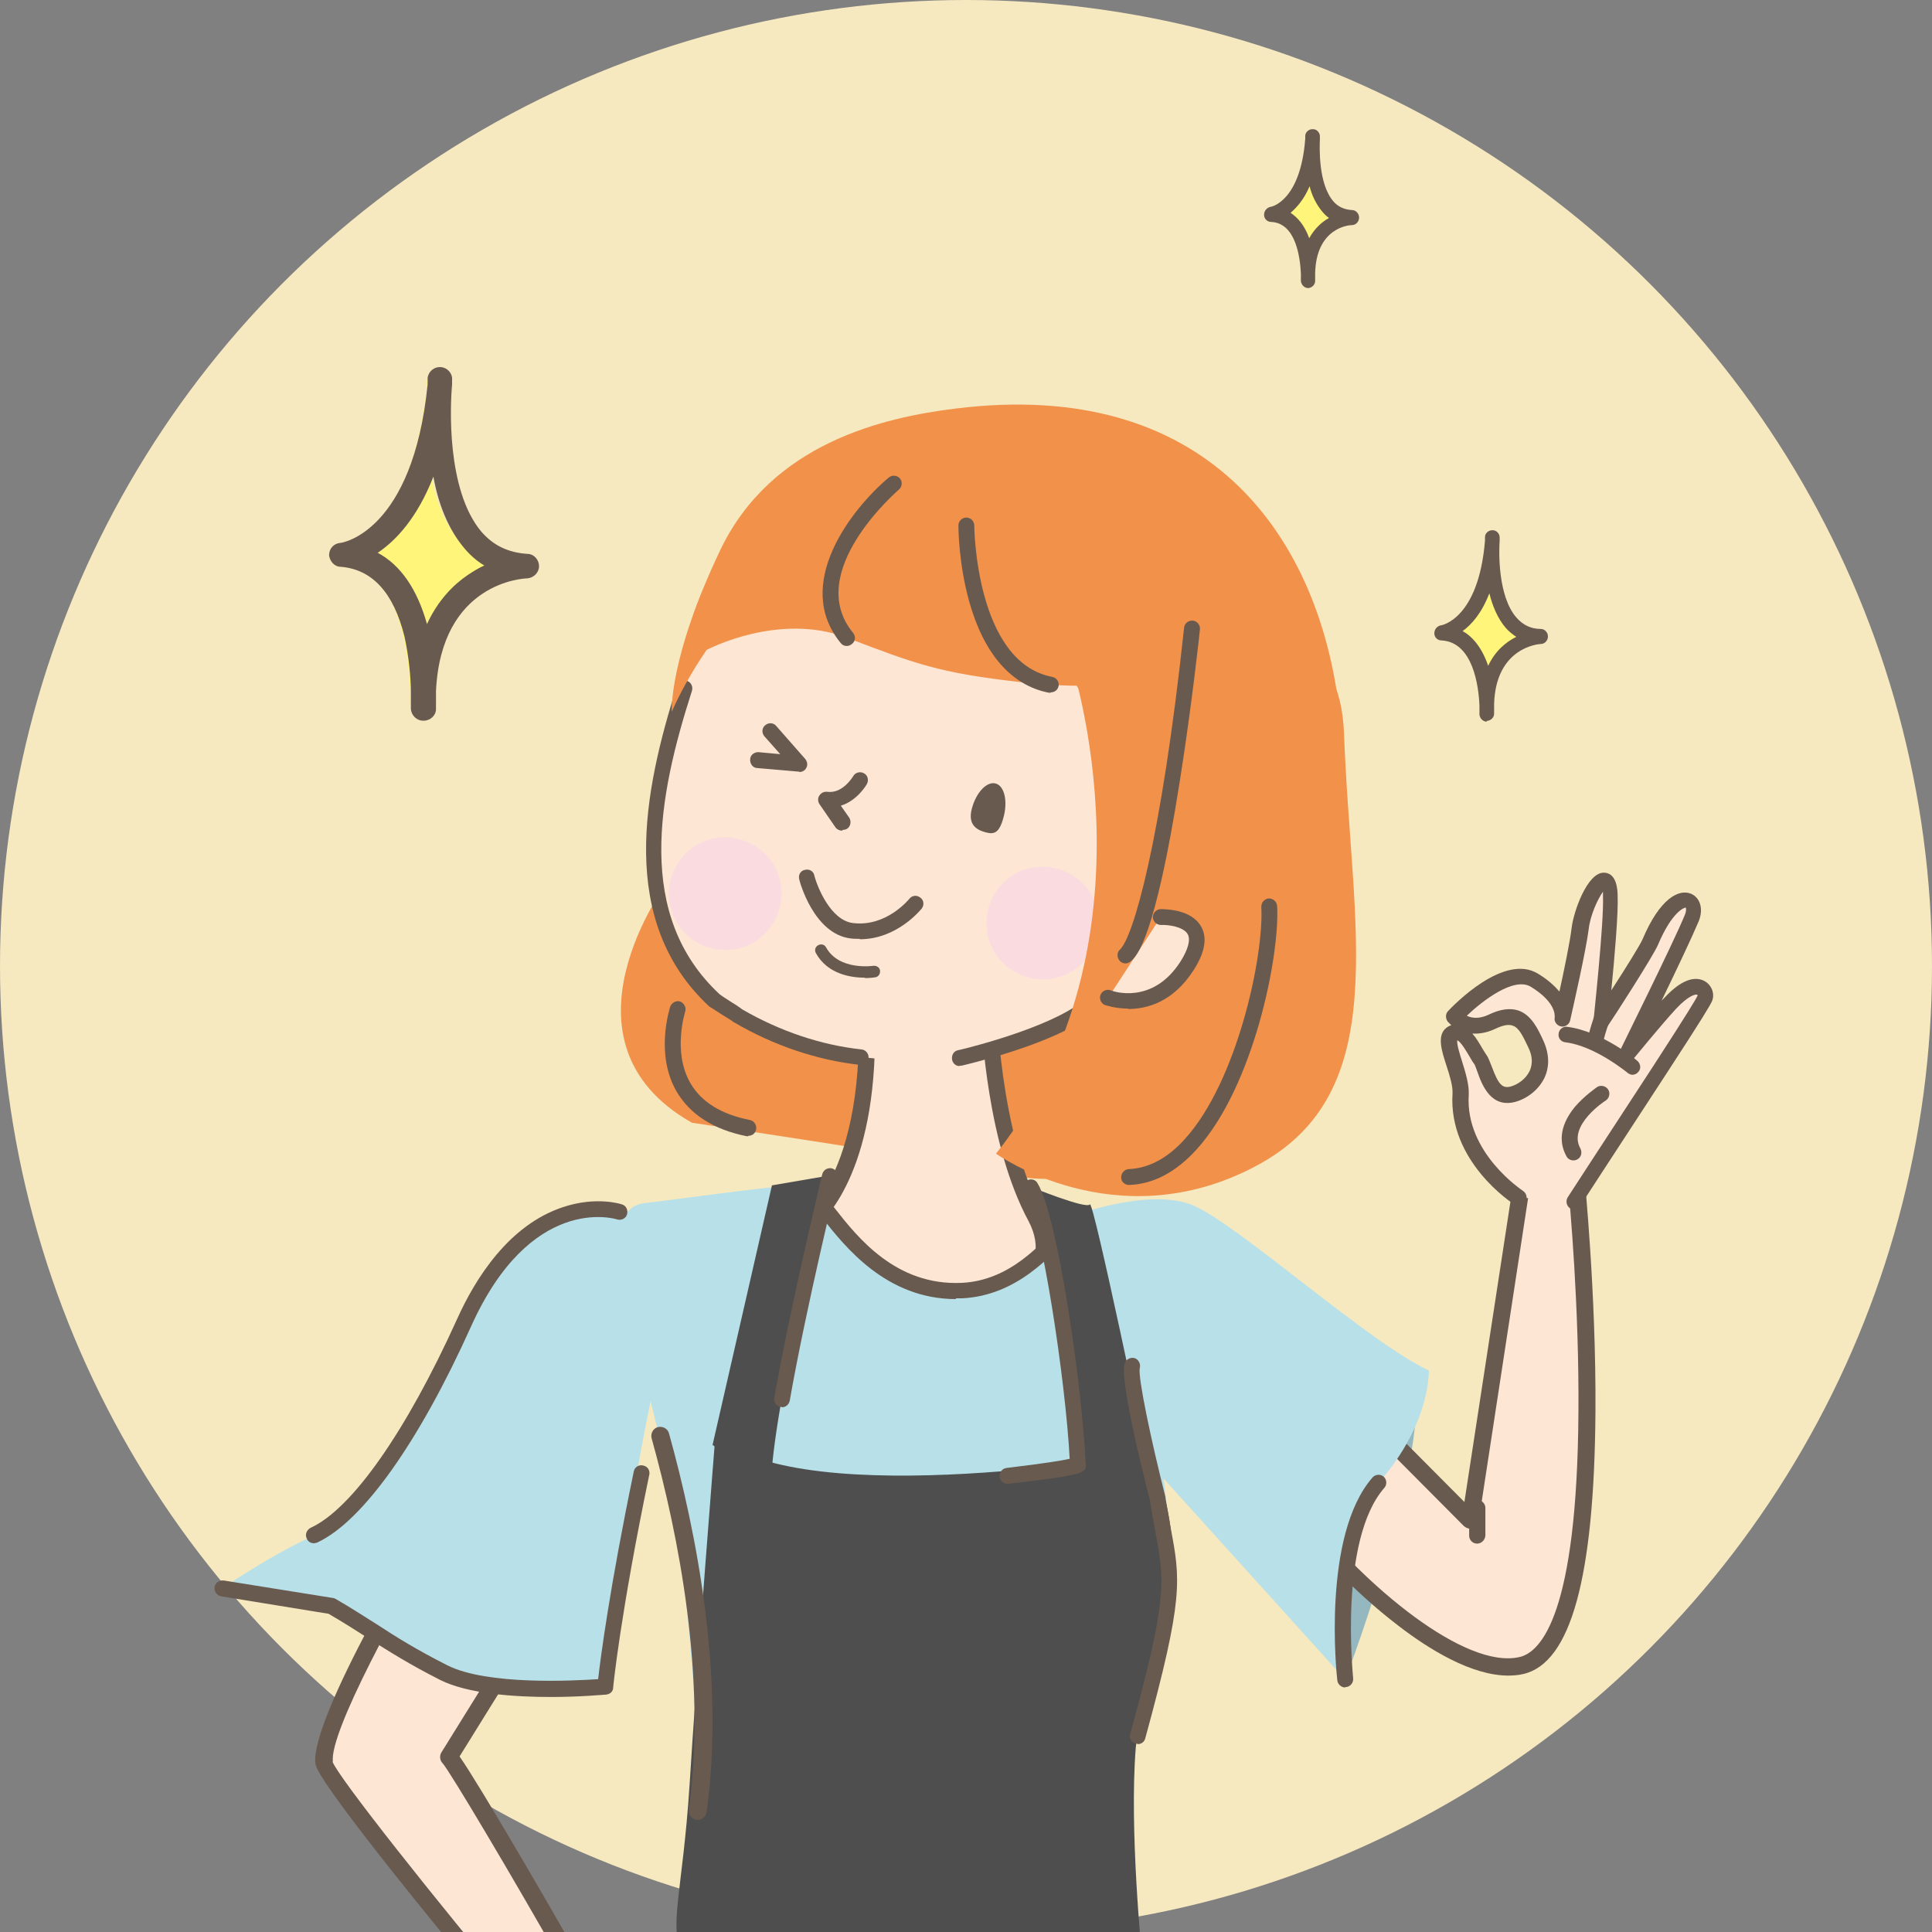
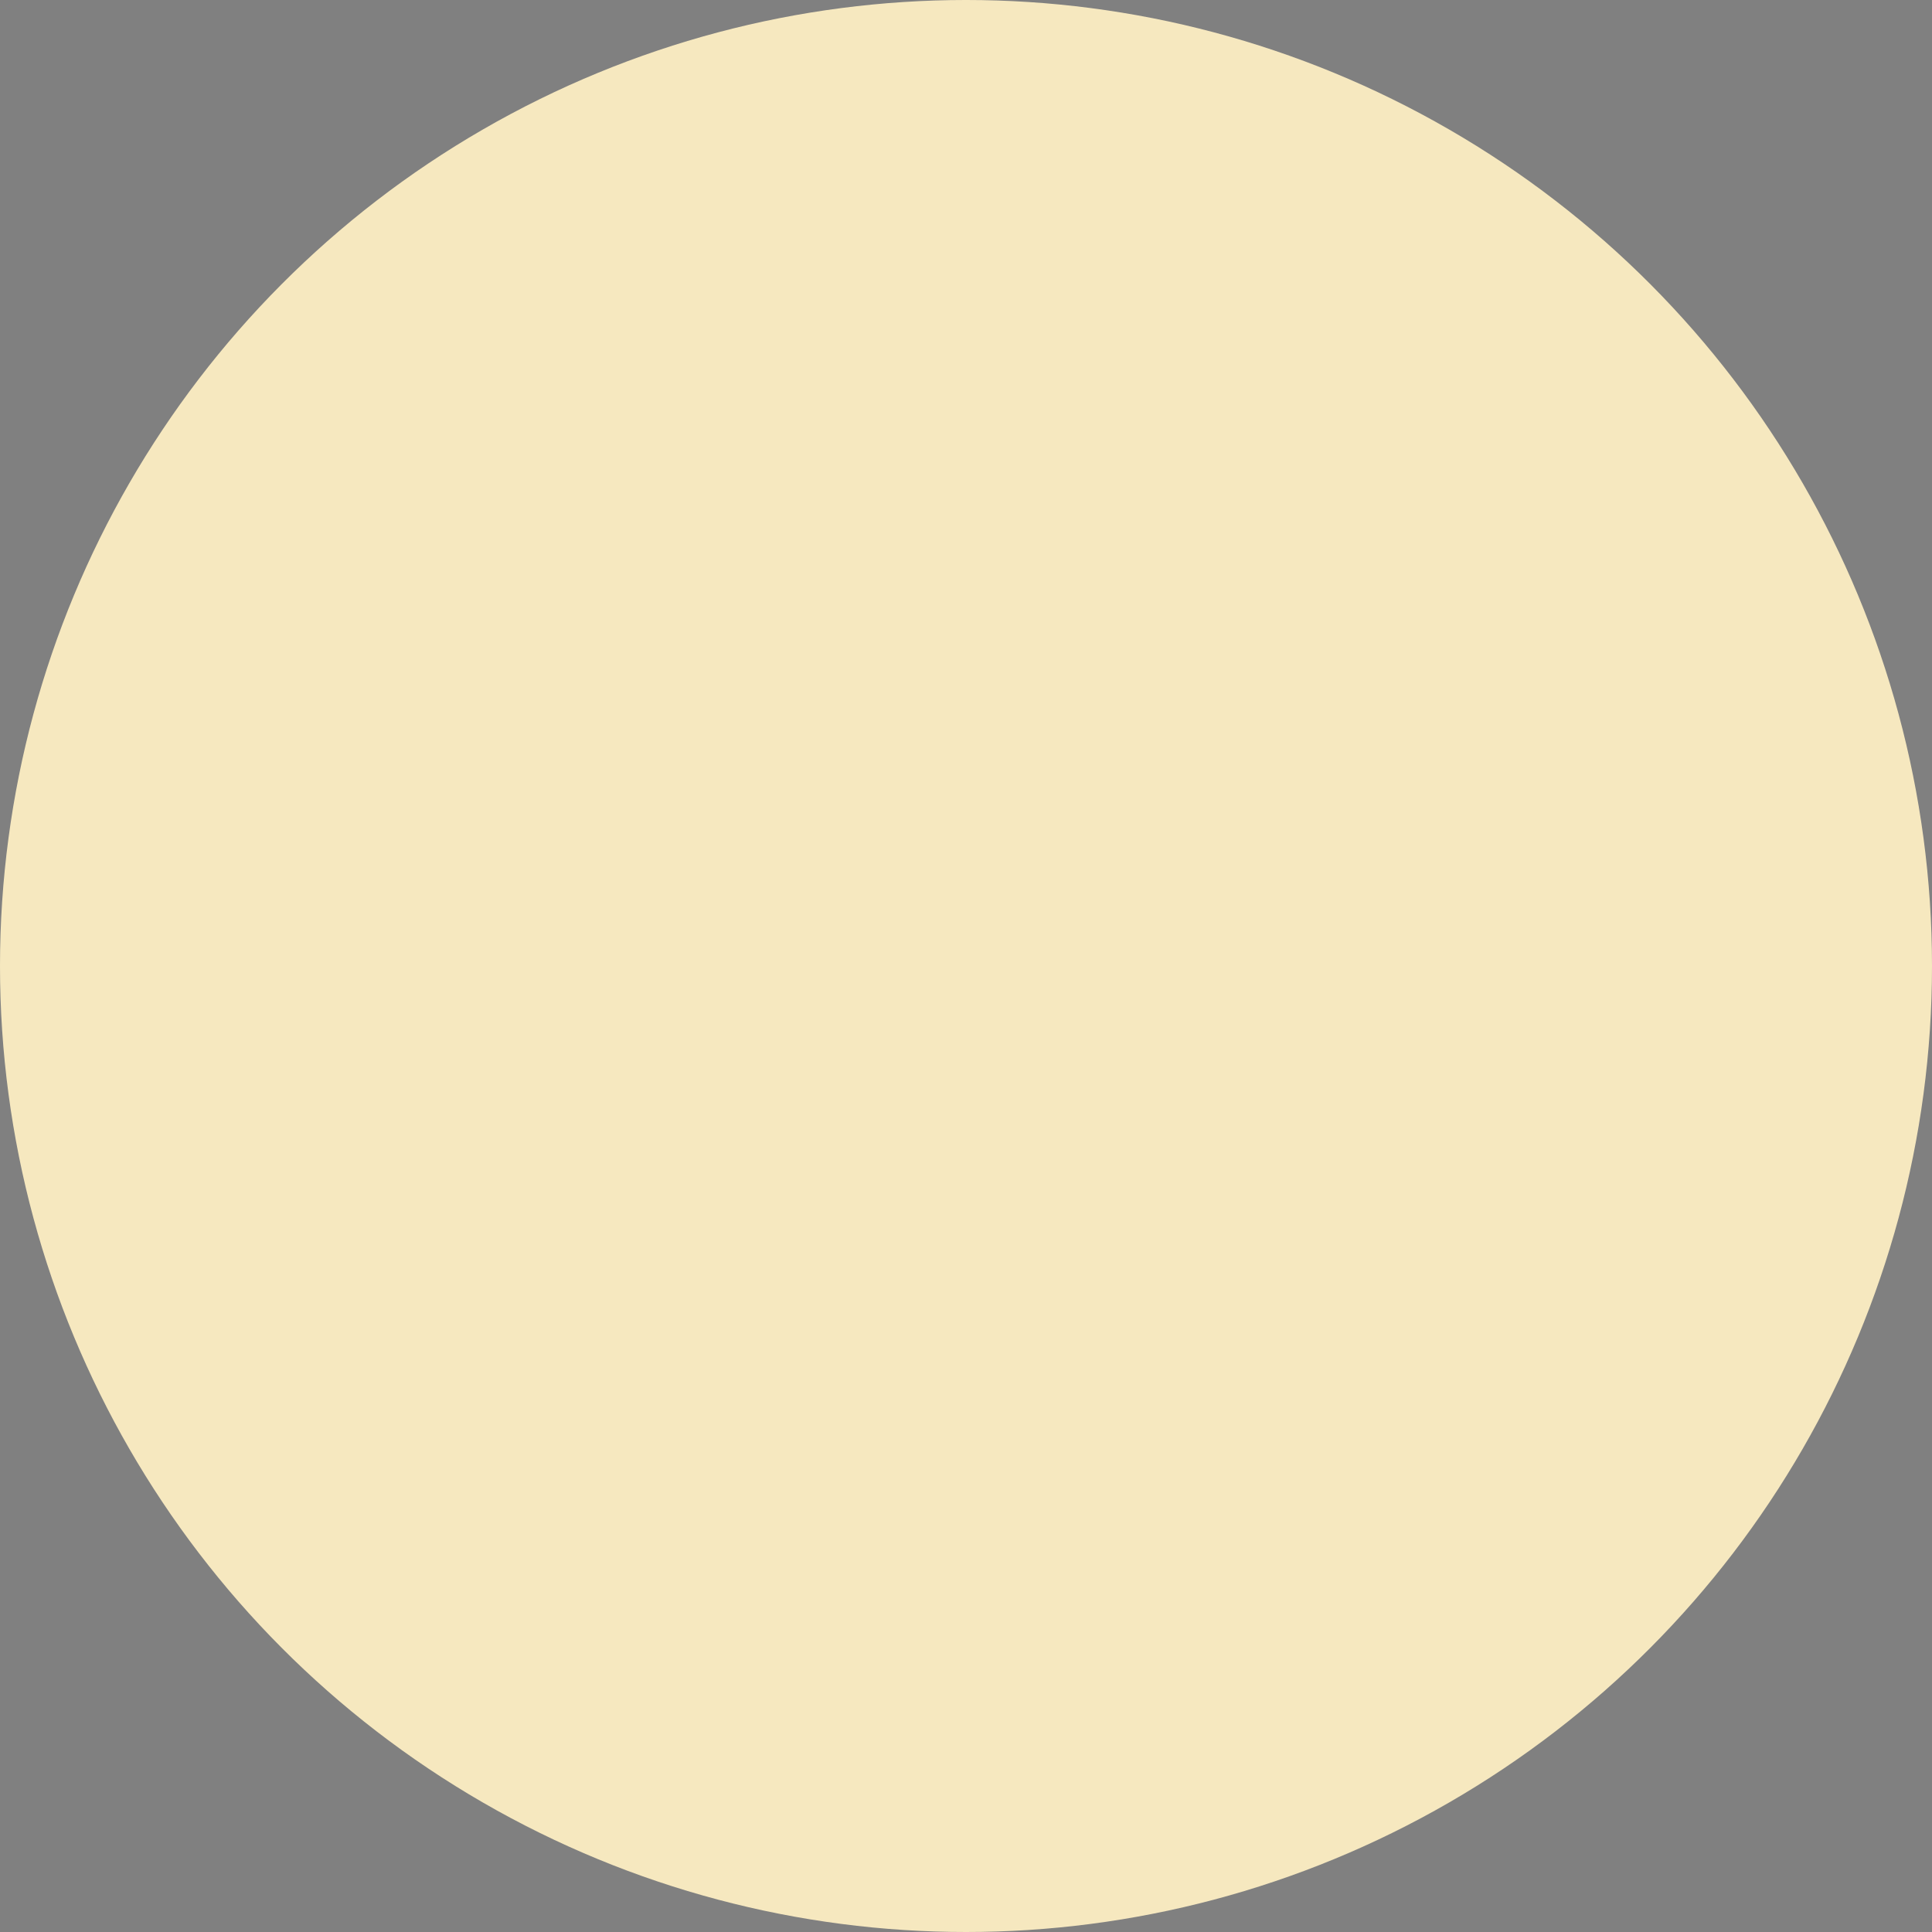
<svg xmlns="http://www.w3.org/2000/svg" width="300" height="300" viewBox="0 0 300 300" fill="none">
  <rect x="0" y="0" width="300" height="300" fill="#808080" stroke="none" />
  <circle cx="150" cy="150" r="150" fill="#F6E8BF" />
  <g clip-path="url(#clip0_68_414)">
    <path d="M208.887 260.8C208.887 260.8 224.995 218.523 218.294 211.2C218.294 211.2 201.264 234.585 208.887 260.8Z" fill="#95B8C0" />
    <path d="M213.498 221.169L228.314 236.062L236.983 179.262L244.667 182.585C244.667 182.585 252.106 254.831 236.245 258.585C226.101 260.985 208.887 244.8 201.572 235.139L213.437 221.169H213.498Z" fill="#FDE6D3" />
    <path d="M234.216 260.185C228.499 260.185 221.921 256.123 217.125 252.431C210.117 247.077 203.969 240.369 200.588 235.939C200.219 235.446 200.219 234.708 200.588 234.277L212.453 220.308C212.699 220 213.068 219.877 213.437 219.816C213.806 219.816 214.174 219.939 214.42 220.185L227.392 233.231L235.692 179.077C235.753 178.646 235.999 178.339 236.368 178.093C236.737 177.908 237.167 177.846 237.536 178.093L245.221 181.416C245.651 181.6 245.958 182.031 246.02 182.523C246.02 182.708 247.864 200.862 247.741 219.262C247.557 244.923 243.93 258.216 236.552 259.939C235.753 260.123 234.954 260.185 234.155 260.185H234.216ZM203.354 235.2C211.838 246.031 227.454 259.323 235.999 257.293C239.319 256.493 244.913 250.523 245.098 219.2C245.221 203.077 243.807 187.139 243.438 183.508L238.028 181.169L229.605 236.246C229.544 236.739 229.175 237.169 228.683 237.293C228.191 237.477 227.7 237.293 227.331 236.985L213.498 223.077L203.231 235.139L203.354 235.2Z" fill="#695A4F" />
    <path d="M229.359 239.693C228.683 239.693 228.13 239.139 228.13 238.462V234.154C228.191 233.477 228.745 232.923 229.421 232.923C230.097 232.923 230.65 233.477 230.65 234.154V238.462C230.589 239.139 230.036 239.693 229.359 239.693Z" fill="#695A4F" />
    <path d="M103.576 137.046C103.576 137.046 85.133 161.723 107.449 174.339C107.449 174.339 147.287 180.246 153.127 181.723C184.911 190.031 180.792 156.8 175.997 154.4L136.651 153.908L103.576 136.985V137.046Z" fill="#F1914A" />
    <path d="M133.393 145.354L153.435 155.385C153.435 155.385 153.804 176.062 160.751 188.985C167.697 201.846 144.705 212.246 125.954 189.354C125.954 189.354 138.311 180.185 133.393 145.416V145.354Z" fill="#FDE6D3" />
    <path d="M149.746 204.123C147.779 204.123 145.75 203.816 143.66 203.262C139.049 202.031 132.041 198.708 125.032 190.093C124.848 189.847 124.725 189.477 124.786 189.17C124.786 188.862 125.032 188.554 125.278 188.308C125.401 188.247 136.959 178.954 132.225 145.477C132.163 145.047 132.348 144.554 132.717 144.308C133.086 144.062 133.577 144 134.008 144.185L154.049 154.216C154.48 154.4 154.726 154.831 154.726 155.323C154.726 155.508 155.156 175.877 161.857 188.37C164.562 193.354 163.333 198.523 158.722 201.6C156.263 203.262 153.189 204.062 149.746 204.062V204.123ZM127.676 189.477C138.311 201.847 150.791 204 157.369 199.631C160.935 197.231 161.796 193.539 159.705 189.6C153.373 177.847 152.39 160.123 152.267 156.185L134.991 147.57C138.496 175.631 130.565 186.585 127.737 189.539L127.676 189.477Z" fill="#695A4F" />
    <path d="M116.179 176.431C116.118 176.431 115.995 176.431 115.933 176.431C110.769 175.385 107.142 173.047 105.052 169.477C101.671 163.631 104.007 156.616 104.068 156.308C104.314 155.693 104.99 155.324 105.605 155.508C106.22 155.754 106.589 156.431 106.404 157.047C106.404 157.108 104.376 163.324 107.204 168.185C108.863 171.077 111.999 173.047 116.425 173.908C117.101 174.031 117.532 174.708 117.409 175.385C117.286 176 116.794 176.37 116.179 176.37V176.431Z" fill="#695A4F" />
-     <path d="M158.845 161.908C158.845 161.908 136.836 170.339 114.581 157.6C92.326 144.862 106.22 106.831 106.22 106.831C106.22 106.831 114.458 75.139 146.979 76.185C179.501 77.17 212.822 147.57 158.845 161.908Z" fill="#FDE6D3" />
    <g style="mix-blend-mode:multiply">
      <path d="M170.648 143.816C170.341 148.677 166.222 152.369 161.427 152.062C156.57 151.754 152.881 147.631 153.189 142.831C153.496 137.969 157.615 134.277 162.41 134.585C167.267 134.893 170.956 139.016 170.648 143.816Z" fill="#FADCE0" />
    </g>
    <g style="mix-blend-mode:multiply">
      <path d="M121.343 139.262C121.036 144.123 116.917 147.816 112.122 147.508C107.265 147.2 103.576 143.077 103.884 138.277C104.191 133.416 108.31 129.723 113.105 130.031C117.962 130.339 121.651 134.462 121.343 139.262Z" fill="#FADCE0" />
    </g>
    <path d="M133.639 165.354C133.639 165.354 133.577 165.354 133.516 165.354C126.876 164.615 120.114 162.339 114.027 158.769C114.027 158.769 113.966 158.769 113.905 158.708C113.413 158.339 112.798 157.969 112.183 157.6C111.507 157.169 110.831 156.739 110.277 156.369C110.277 156.369 110.216 156.369 110.154 156.308C95.83 143.015 99.949 122.769 105.113 106.523C105.298 105.846 106.035 105.539 106.65 105.723C107.326 105.908 107.634 106.646 107.449 107.262C102.162 123.692 98.597 142.154 111.753 154.4C112.245 154.769 112.859 155.139 113.413 155.508C114.027 155.877 114.704 156.308 115.257 156.739C121.097 160.123 127.491 162.277 133.762 162.954C134.438 163.015 134.93 163.631 134.868 164.308C134.807 164.923 134.254 165.415 133.639 165.415V165.354Z" fill="#695A4F" />
    <path d="M149.008 165.539C148.455 165.539 147.963 165.169 147.84 164.554C147.717 163.877 148.086 163.2 148.762 163.077C148.885 163.077 160.873 160.246 166.837 156.369C167.39 156 168.189 156.185 168.558 156.739C168.927 157.292 168.743 158.092 168.189 158.462C161.857 162.585 149.807 165.354 149.316 165.477C149.193 165.477 149.131 165.477 149.008 165.477V165.539Z" fill="#695A4F" />
    <path d="M164.992 164.37C164.992 164.37 214.543 160.8 207.842 109.293C204.4 82.893 187.309 58.585 148.332 63.447C137.45 64.8 119.806 68.677 111.814 85.477C103.822 102.277 104.314 110.524 104.314 110.524C104.314 110.524 108.31 100.985 115.441 94.093C121.651 88.124 137.205 83.754 137.205 83.754C137.205 83.754 144.951 82.154 150.607 85.354C161.734 91.631 162.472 99.57 167.943 107.631C177.718 122.093 178.149 143.631 177.226 149.539C176.304 155.508 164.931 164.308 164.931 164.308L164.992 164.37Z" fill="#F1914A" />
    <path d="M166.283 102.708C166.283 102.708 180.792 146.216 154.664 179.139C154.664 179.139 173.292 192.554 194.932 181.108C216.572 169.723 209.81 144.308 208.703 113.97C207.596 83.631 166.283 102.646 166.283 102.646V102.708Z" fill="#F1914A" />
    <path d="M130.749 128.985C130.38 128.985 129.95 128.8 129.704 128.431L127.245 124.862C126.999 124.492 126.938 123.939 127.245 123.508C127.552 123.077 127.983 122.892 128.475 122.954C130.872 123.262 132.409 120.616 132.471 120.554C132.778 119.939 133.577 119.754 134.131 120.062C134.745 120.369 134.93 121.108 134.622 121.723C134.561 121.846 133.147 124.308 130.565 125.108L131.856 126.954C132.225 127.508 132.102 128.308 131.549 128.677C131.364 128.8 131.118 128.862 130.872 128.862L130.749 128.985Z" fill="#695A4F" />
    <path d="M124.11 119.816C124.11 119.816 124.048 119.816 123.987 119.816L117.593 119.262C116.917 119.262 116.425 118.585 116.487 117.908C116.487 117.231 117.163 116.739 117.839 116.8L121.159 117.108L118.7 114.339C118.269 113.847 118.269 113.047 118.823 112.616C119.314 112.185 120.114 112.185 120.544 112.739L125.032 117.847C125.339 118.216 125.462 118.77 125.216 119.2C125.032 119.631 124.602 119.877 124.11 119.877V119.816Z" fill="#695A4F" />
    <path d="M155.832 126.892C155.156 129.415 154.357 129.6 153.004 129.231C151.652 128.862 150.238 128.062 150.914 125.539C151.59 123.015 153.25 121.292 154.603 121.662C155.955 122.031 156.509 124.369 155.832 126.892Z" fill="#695A4F" />
    <path d="M118.761 75.754C118.761 75.754 100.748 100.493 109.847 100.862C109.847 100.862 120.913 95.016 131.487 99.016C142 103.016 145.688 104.493 158.414 105.908C171.14 107.385 176.243 105.539 176.243 105.539C176.243 105.539 163.148 79.693 147.902 74.216C132.655 68.739 118.823 75.693 118.823 75.693L118.761 75.754Z" fill="#F1914A" />
    <path d="M131.487 100.308C131.118 100.308 130.811 100.185 130.565 99.877C123.065 90.77 132.163 79.077 138.004 74.154C138.496 73.724 139.295 73.785 139.725 74.277C140.156 74.77 140.094 75.57 139.602 76C139.479 76.124 124.663 88.8 132.471 98.277C132.901 98.831 132.84 99.57 132.286 100C132.041 100.185 131.795 100.308 131.487 100.308Z" fill="#695A4F" />
    <path d="M163.148 107.57C163.087 107.57 162.964 107.57 162.902 107.57C157.062 106.462 152.758 101.539 150.484 93.354C148.824 87.385 148.824 81.847 148.824 81.6C148.824 80.924 149.377 80.37 150.053 80.37C150.73 80.37 151.283 80.924 151.283 81.6C151.283 81.785 151.467 102.831 163.394 105.108C164.07 105.231 164.501 105.908 164.378 106.523C164.255 107.139 163.763 107.508 163.148 107.508V107.57Z" fill="#695A4F" />
    <path d="M180.239 142.4L172.062 154.954C172.062 154.954 179.378 157.785 184.358 149.97C189.338 142.154 180.239 142.4 180.239 142.4Z" fill="#FDE6D3" />
    <path d="M175.198 156.616C173.108 156.616 171.632 156.062 171.571 156.062C170.956 155.816 170.648 155.077 170.894 154.462C171.14 153.846 171.878 153.539 172.493 153.785C172.739 153.908 178.948 156.123 183.313 149.293C184.481 147.446 184.911 145.908 184.419 145.046C183.743 143.877 181.346 143.57 180.3 143.631C179.624 143.631 179.071 143.139 179.009 142.462C179.009 141.785 179.501 141.231 180.177 141.17C180.669 141.17 184.973 141.108 186.51 143.877C187.493 145.6 187.124 147.877 185.342 150.646C182.145 155.631 178.087 156.677 175.136 156.677L175.198 156.616Z" fill="#695A4F" />
    <path d="M174.767 149.6C174.46 149.6 174.091 149.477 173.845 149.169C173.415 148.677 173.415 147.877 173.907 147.446C175.935 145.6 180.3 130.769 183.866 97.477C183.927 96.8 184.542 96.308 185.218 96.37C185.895 96.431 186.387 97.046 186.325 97.723C186.325 97.846 185.096 109.354 183.19 121.354C179.317 145.969 176.489 148.493 175.567 149.293C175.321 149.477 175.013 149.6 174.767 149.6Z" fill="#695A4F" />
    <path d="M175.321 184C174.644 184 174.091 183.508 174.091 182.831C174.091 182.154 174.583 181.6 175.259 181.539C178.333 181.416 181.284 179.877 183.989 176.862C192.104 167.939 196.285 148.431 195.854 140.8C195.854 140.123 196.346 139.569 197.022 139.508C197.699 139.508 198.252 140 198.313 140.677C198.744 148.369 194.686 168.739 185.772 178.523C182.575 182.031 179.071 183.877 175.321 184Z" fill="#695A4F" />
    <path d="M166.283 188.924C166.283 188.924 178.456 184.247 185.342 187.2C192.227 190.154 212.883 208.739 221.859 212.8C221.859 212.8 222.228 220.985 214.052 230.277C206.49 238.893 208.887 260.8 208.887 260.8L176.796 225.293L166.222 188.924H166.283Z" fill="#B7E0E9" />
    <path d="M208.887 262.031C208.273 262.031 207.719 261.539 207.658 260.923C207.535 260 205.26 238.4 213.129 229.416C213.56 228.923 214.359 228.862 214.851 229.292C215.343 229.723 215.404 230.523 214.974 231.016C207.842 239.139 210.117 260.369 210.117 260.616C210.178 261.292 209.687 261.908 209.01 261.969H208.887V262.031Z" fill="#695A4F" />
    <path d="M125.647 183.508C124.356 183.692 122.696 184.185 121.282 184.246C118.515 184.369 103.761 186.4 100.072 186.831C91.896 187.692 98.597 206.4 102.347 223.077C113.167 271.139 106.527 329.415 106.527 329.415L171.017 326.769C171.017 326.769 166.468 306.585 171.878 287.508C181.653 253.231 182.575 241.6 180.362 227.385C178.456 215.015 185.772 197.662 182.575 192.369C178.456 185.477 173.599 189.539 171.263 187.816C170.464 187.2 159.521 199.939 148.947 200.431C134.315 201.169 127.799 183.2 125.585 183.508H125.647Z" fill="#B7E0E9" />
    <path d="M148.455 201.723C137.573 201.723 131.18 193.539 127.676 189.108C126.876 188.123 125.893 186.831 125.462 186.585C124.909 186.585 124.417 186.093 124.294 185.539C124.171 184.862 124.663 184.246 125.339 184.123C126.692 183.939 127.737 185.231 129.581 187.57C133.147 192.123 139.11 199.693 149.377 199.2C156.816 198.831 161.796 193.17 165.115 189.354C165.546 188.862 165.915 188.431 166.283 188C166.714 187.508 167.513 187.446 168.005 187.939C168.497 188.37 168.558 189.17 168.066 189.662C167.697 190.031 167.329 190.523 166.898 190.954C163.333 195.016 157.861 201.17 149.439 201.6C149.07 201.6 148.762 201.6 148.394 201.6L148.455 201.723Z" fill="#695A4F" />
    <path d="M119.868 184.062L128.844 182.523C128.844 182.523 119.745 219.631 119.745 230.585L110.646 224.37L119.868 184.062Z" fill="#4E4E4E" />
    <path d="M160.074 184.308C160.074 184.308 168.743 187.816 169.234 187.016C169.788 186.277 178.21 226.893 178.21 226.893L168.374 229.785C168.374 229.785 164.009 190.77 160.013 184.247L160.074 184.308Z" fill="#4E4E4E" />
    <path d="M178.271 225.662C178.271 225.662 125.278 235.016 111.077 223.016C111.077 223.016 108.126 260.062 107.08 277.108C105.974 294.216 103.699 299.077 106.097 303.939C106.097 303.939 96.138 316.062 92.51 343.323C88.883 370.646 83.719 473.6 83.719 473.6C83.719 473.6 130.626 471.262 157.861 471.939C185.157 472.677 206.182 472.862 206.182 472.862C206.182 472.862 191.366 364.431 189.891 349.477C188.415 334.585 177.349 304 177.349 304C177.349 304 175.321 284.062 176.366 271.323C176.919 264.8 187.678 244.185 178.21 225.6L178.271 225.662Z" fill="#4E4E4E" />
    <path d="M121.405 218.462C121.343 218.462 121.282 218.462 121.22 218.462C120.544 218.339 120.114 217.723 120.237 217.046C122.819 202.277 127.675 182.523 127.675 182.339C127.86 181.662 128.475 181.292 129.151 181.416C129.827 181.6 130.196 182.216 130.073 182.892C130.073 183.077 125.216 202.769 122.634 217.477C122.511 218.092 122.02 218.523 121.405 218.523V218.462Z" fill="#695A4F" />
    <path d="M156.447 230.4C155.832 230.4 155.279 229.969 155.217 229.292C155.156 228.616 155.648 228 156.324 227.939C162.472 227.2 165.054 226.769 166.099 226.523C165.484 214.585 161.734 189.416 159.029 184.985C158.66 184.431 158.845 183.631 159.459 183.323C160.013 182.954 160.812 183.139 161.119 183.754C164.316 189.046 168.066 215.754 168.558 227.016C168.558 227.139 168.619 227.323 168.619 227.508C168.558 228.677 168.497 229.046 156.57 230.4H156.447Z" fill="#695A4F" />
    <path d="M176.673 270.769C176.55 270.769 176.427 270.769 176.366 270.769C175.689 270.585 175.321 269.908 175.505 269.231C181.345 248 180.854 245.6 179.378 237.662C179.132 236.308 178.825 234.831 178.579 233.046C177.103 227.323 173.845 213.908 174.644 211.692C174.829 211.077 175.566 210.708 176.181 210.892C176.796 211.077 177.165 211.815 176.98 212.431C176.673 213.846 178.763 223.754 180.977 232.492C180.977 232.492 180.977 232.554 180.977 232.615C181.284 234.4 181.53 235.877 181.776 237.231C183.313 245.354 183.804 248.123 177.841 269.908C177.718 270.462 177.226 270.831 176.673 270.831V270.769Z" fill="#695A4F" />
    <path d="M88.514 304.493C81.998 292.923 70.932 274.154 69.641 272.862L84.457 248.985L69.026 234.77C69.026 234.77 49.353 267.077 50.275 273.846C50.583 276.062 69.087 298.954 80.399 312.493C83.534 310.585 86.055 307.446 88.453 304.554L88.514 304.493Z" fill="#FDE6D3" />
    <path d="M80.461 313.723C80.092 313.723 79.723 313.539 79.416 313.231C79.108 312.862 49.476 277.539 48.984 273.908C48.001 266.892 65.891 237.292 67.919 233.969C68.104 233.6 68.473 233.416 68.903 233.354C69.272 233.354 69.702 233.416 70.01 233.723L85.44 247.939C85.932 248.369 85.994 249.108 85.686 249.662L71.362 272.739C74.497 277.231 85.317 295.877 89.805 303.816C90.051 304.308 90.051 304.923 89.682 305.354L89.436 305.662C87.039 308.554 84.518 311.631 81.26 313.539C81.076 313.662 80.83 313.723 80.584 313.723H80.461ZM51.628 273.539C52.488 275.939 67.489 294.831 80.707 310.646C82.981 308.985 85.01 306.646 86.916 304.369C79.723 291.692 69.887 275.077 68.719 273.785C68.288 273.354 68.227 272.616 68.534 272.123L82.797 249.169L69.395 236.8C61.895 249.231 51.136 268.985 51.689 273.539H51.628Z" fill="#695A4F" />
    <path d="M108.372 282.585C108.31 282.585 108.249 282.585 108.187 282.585C107.388 282.462 106.896 281.785 106.958 280.985C109.786 260.554 105.359 238.339 101.179 223.323C100.994 222.585 101.425 221.785 102.162 221.6C102.9 221.416 103.699 221.846 103.884 222.585C108.126 237.846 112.614 260.493 109.724 281.354C109.601 282.093 109.048 282.585 108.31 282.585H108.372Z" fill="#695A4F" />
    <path d="M96.199 188.185C96.199 188.185 81.813 183.631 72.038 205.477C64.599 221.969 55.87 235.139 48.8 238.4C41.73 241.662 34.598 246.585 34.598 246.585L51.505 249.292C58.021 253.108 61.341 255.816 68.964 259.692C76.588 263.508 94.047 261.846 94.047 261.846C94.047 261.846 96.568 239.016 101.117 217.108C106.035 193.662 96.199 188.185 96.199 188.185Z" fill="#B7E0E9" />
    <path d="M48.738 239.631C48.246 239.631 47.816 239.385 47.632 238.892C47.324 238.277 47.632 237.538 48.246 237.231C54.702 234.277 63.124 222.154 70.932 204.923C73.821 198.462 79.047 190.215 87.408 187.446C92.572 185.723 96.383 186.954 96.568 187.015C97.244 187.2 97.551 187.938 97.367 188.554C97.183 189.231 96.445 189.538 95.83 189.354C95.277 189.169 82.366 185.477 73.145 205.969C65.03 224 56.3 236.246 49.291 239.508C49.107 239.569 48.923 239.631 48.8 239.631H48.738Z" fill="#695A4F" />
    <path d="M85.502 263.508C79.846 263.508 72.653 263.015 68.35 260.862C63.493 258.4 60.419 256.431 57.099 254.338C55.255 253.169 53.349 251.938 51.013 250.585L34.352 247.877C33.676 247.754 33.246 247.138 33.307 246.462C33.43 245.785 34.045 245.354 34.721 245.415L51.628 248.123C51.751 248.123 51.935 248.185 52.058 248.246C54.517 249.662 56.484 250.954 58.452 252.185C61.648 254.277 64.722 256.185 69.456 258.585C75.665 261.723 89.129 260.985 92.879 260.738C93.248 257.477 94.662 246.585 98.412 228.492C98.535 227.815 99.211 227.385 99.888 227.569C100.564 227.692 100.994 228.369 100.81 229.046C96.322 250.646 95.215 261.908 95.215 262.031C95.215 262.646 94.723 263.077 94.109 263.138C93.801 263.138 90.174 263.508 85.563 263.508H85.502Z" fill="#695A4F" />
    <path d="M230.65 83.569C230.65 83.569 229.237 98.646 238.151 98.954C238.151 98.954 229.298 99.323 229.79 110.954C229.79 110.954 230.282 98.708 222.781 98.339C222.781 98.339 229.79 97.354 230.712 83.569H230.65Z" fill="#FFF57A" />
    <path d="M230.896 112.062C230.282 112.062 229.79 111.569 229.728 110.954C229.728 110.462 229.728 109.969 229.728 109.539C229.605 106.585 228.745 99.692 223.826 99.446C223.212 99.446 222.72 98.954 222.72 98.339C222.72 97.723 223.15 97.231 223.704 97.108C223.949 97.108 229.605 96 230.589 83.939C230.589 83.631 230.589 83.446 230.589 83.385C230.589 82.769 231.204 82.277 231.819 82.339C232.433 82.339 232.925 82.954 232.864 83.57C232.864 83.692 232.864 83.816 232.864 83.939C232.741 85.6 232.556 92.616 235.507 95.939C236.491 97.046 237.72 97.662 239.257 97.662C239.872 97.662 240.364 98.216 240.364 98.831C240.364 99.446 239.872 100 239.257 100C238.95 100 232.249 100.493 232.003 109.354C232.003 110.216 232.003 110.769 232.003 110.831C232.003 111.446 231.45 111.939 230.835 111.939L230.896 112.062ZM227.085 97.969C228.622 98.831 230.097 100.493 231.081 103.385C232.187 101.046 233.847 99.692 235.446 98.892C234.892 98.523 234.339 98.093 233.847 97.539C232.556 96.062 231.757 94.093 231.265 92.123C230.097 95.2 228.499 96.985 227.146 97.969H227.085Z" fill="#695A4F" />
    <path d="M202.924 21.293C202.924 21.293 201.756 33.6 209.01 33.846C209.01 33.846 201.756 34.154 202.186 43.631C202.186 43.631 202.617 33.6 196.469 33.354C196.469 33.354 202.186 32.554 202.924 21.293Z" fill="#FFF57A" />
    <path d="M203.17 44.739C202.555 44.739 202.063 44.246 202.002 43.631C202.002 43.2 202.002 42.831 202.002 42.462C201.879 40.062 201.264 34.647 197.391 34.462C196.776 34.462 196.284 33.969 196.284 33.354C196.284 32.739 196.715 32.246 197.268 32.123C197.453 32.123 201.94 31.2 202.678 21.539C202.678 21.293 202.678 21.169 202.678 21.108C202.678 20.493 203.293 20 203.908 20.062C204.522 20.062 205.014 20.677 204.953 21.293C204.953 21.416 204.953 21.539 204.953 21.6C204.891 22.954 204.707 28.554 207.043 31.262C207.781 32.123 208.764 32.554 209.933 32.616C210.547 32.616 211.039 33.169 211.039 33.785C211.039 34.4 210.547 34.954 209.933 34.954C209.318 34.954 204.4 35.447 204.215 42.4C204.215 43.139 204.215 43.569 204.215 43.631C204.215 44.246 203.662 44.739 203.047 44.739H203.17ZM200.403 33.047C201.51 33.785 202.555 34.954 203.293 36.985C204.154 35.447 205.26 34.462 206.367 33.846C205.998 33.6 205.629 33.231 205.322 32.862C204.4 31.754 203.723 30.4 203.354 28.923C202.494 30.954 201.387 32.185 200.403 33.047Z" fill="#695A4F" />
    <path d="M133.516 145.785C133.085 145.785 132.594 145.785 132.102 145.723C126.384 145.046 124.171 136.923 124.11 136.554C123.925 135.877 124.294 135.2 124.97 135.077C125.647 134.893 126.323 135.262 126.446 135.939C126.938 137.846 129.028 142.893 132.409 143.323C137.635 144 141.139 139.631 141.201 139.569C141.631 139.016 142.369 138.954 142.922 139.385C143.475 139.816 143.537 140.554 143.106 141.108C142.922 141.293 139.295 145.846 133.516 145.846V145.785Z" fill="#695A4F" />
    <path d="M134.315 151.816C132.225 151.816 128.536 151.323 126.692 148C126.446 147.57 126.569 147.016 127.061 146.77C127.491 146.523 128.044 146.646 128.29 147.139C130.319 150.77 135.606 149.97 135.606 149.97C136.098 149.908 136.59 150.216 136.651 150.708C136.713 151.2 136.405 151.693 135.913 151.754C135.852 151.754 135.237 151.877 134.315 151.877V151.816Z" fill="#695A4F" />
    <path d="M259.361 155.816C256.963 158.4 252.659 163.693 252.659 163.693C252.659 163.693 261.02 146.831 262.803 142.462C264.094 139.2 260.16 137.231 256.348 146.216C255.61 148 248.663 158.646 248.663 158.646C248.663 158.646 250.323 143.2 250.139 139.077C249.831 132.985 245.897 139.877 245.405 144.062C244.975 147.446 243.007 156.062 242.577 158.154C242.7 157.17 242.516 154.77 238.274 152.123C233.663 149.293 225.794 157.785 225.794 157.785C225.794 157.785 227.945 160.37 231.634 158.585C235.815 156.554 237.106 159.139 238.397 162.031C240.364 166.277 237.536 169.046 235.077 169.846C231.204 171.077 230.712 165.785 229.79 164.493C228.868 163.2 227.208 159.2 225.363 160.554C223.826 161.723 226.9 166.831 226.716 169.846C226.04 179.693 234.954 185.846 234.954 185.846L244.852 186.708C244.852 186.708 250.139 178.031 257.824 166.216C260.59 161.97 264.402 156.062 264.832 155.016C265.262 153.97 263.725 151.139 259.422 155.816H259.361Z" fill="#FDE6D3" />
    <path d="M244.483 187.816C244.237 187.816 243.991 187.754 243.807 187.631C243.253 187.262 243.069 186.523 243.438 185.908C243.438 185.908 249.032 177.292 256.717 165.539C262.066 157.292 263.357 155.139 263.602 154.585C263.602 154.585 263.602 154.462 263.541 154.462C263.295 154.339 262.188 154.585 260.283 156.616C257.947 159.139 253.643 164.431 253.582 164.492C253.213 164.985 252.475 165.108 251.983 164.739C251.43 164.369 251.245 163.692 251.553 163.139C251.614 162.954 259.914 146.277 261.635 142.031C261.881 141.416 261.82 141.046 261.758 140.923C261.512 140.923 259.606 141.6 257.455 146.708C256.655 148.554 250.385 158.277 249.647 159.323C249.34 159.816 248.725 160 248.233 159.816C247.68 159.631 247.372 159.077 247.434 158.523C247.434 158.4 249.094 143.139 248.909 139.139C248.909 138.831 248.909 138.646 248.909 138.462C248.11 139.569 246.942 142.092 246.696 144.246C246.266 147.631 244.36 156 243.807 158.462C243.684 159.077 243.007 159.508 242.393 159.385C241.778 159.262 241.286 158.646 241.409 158.031C241.471 157.477 241.409 155.508 237.72 153.231C235.077 151.631 230.22 155.385 227.761 157.723C228.499 158.092 229.667 158.277 231.204 157.539C232.987 156.677 234.524 156.492 235.815 156.923C237.843 157.662 238.827 159.816 239.626 161.539C240.794 164.062 240.425 166.031 239.872 167.262C239.073 168.985 237.474 170.4 235.569 171.016C231.511 172.308 230.097 168.369 229.421 166.462C229.236 165.969 229.052 165.416 228.929 165.231C228.683 164.923 228.437 164.492 228.191 164.062C227.822 163.446 226.839 161.723 226.286 161.539C226.163 162.092 226.716 163.816 227.023 164.8C227.577 166.585 228.13 168.369 228.068 169.969C227.454 179.016 236.429 184.862 236.491 184.923C237.044 185.292 237.229 186.031 236.86 186.646C236.491 187.2 235.753 187.385 235.138 187.016C234.708 186.769 224.872 180.308 225.548 169.785C225.609 168.677 225.117 167.016 224.626 165.539C223.826 163.077 223.089 160.739 224.626 159.569C224.872 159.385 225.118 159.262 225.363 159.2C225.179 159.016 224.995 158.831 224.81 158.646C224.441 158.154 224.441 157.477 224.81 157.046C225.671 156.123 233.54 147.939 238.827 151.2C240.364 152.123 241.409 153.108 242.147 153.969C242.885 150.585 243.807 146.154 244.053 144C244.36 141.539 246.45 135.508 249.032 135.508C251.614 135.508 249.032 135.508 249.094 135.508C251.061 135.569 251.184 138.216 251.184 139.077C251.307 141.785 250.692 148.862 250.2 153.785C252.475 150.277 254.688 146.708 255.057 145.846C257.762 139.446 260.713 138.031 262.557 138.769C264.033 139.385 264.525 141.169 263.787 143.016C262.865 145.231 260.344 150.585 258.008 155.385C258.131 155.262 258.254 155.139 258.377 155.016C261.758 151.323 263.848 151.816 264.832 152.431C265.877 153.108 266.307 154.462 265.816 155.508C265.57 156.062 264.586 157.785 258.684 166.831C251 178.585 245.405 187.2 245.405 187.2C245.159 187.569 244.79 187.754 244.36 187.754L244.483 187.816ZM228.622 160.492C229.236 161.169 229.728 162.031 230.159 162.769C230.405 163.139 230.589 163.508 230.773 163.754C231.142 164.246 231.327 164.862 231.634 165.6C232.679 168.431 233.294 169.108 234.708 168.677C235.692 168.369 236.921 167.569 237.536 166.277C238.028 165.169 237.966 163.939 237.29 162.585C236.491 160.923 235.876 159.569 234.892 159.262C234.216 159.015 233.355 159.2 232.187 159.754C230.896 160.369 229.667 160.554 228.683 160.492H228.622Z" fill="#695A4F" />
    <path d="M247.803 162.4C247.741 162.4 247.618 162.4 247.557 162.4C246.881 162.277 246.45 161.6 246.635 160.923C247.126 158.647 248.479 155.323 248.54 155.2C248.786 154.585 249.524 154.277 250.139 154.523C250.754 154.77 251.061 155.508 250.815 156.123C250.815 156.123 249.524 159.385 249.032 161.416C248.909 161.97 248.417 162.4 247.803 162.4Z" fill="#695A4F" />
    <path d="M253.52 166.893C253.213 166.893 252.967 166.77 252.721 166.585C252.721 166.585 247.68 162.4 243.069 161.847C242.393 161.785 241.901 161.17 242.024 160.493C242.085 159.816 242.761 159.324 243.376 159.447C248.725 160.124 254.073 164.554 254.258 164.739C254.75 165.17 254.873 165.97 254.381 166.462C254.135 166.77 253.766 166.893 253.459 166.893H253.52Z" fill="#695A4F" />
    <path d="M244.298 180.185C243.868 180.185 243.438 179.938 243.253 179.569C242.331 177.908 241.778 175.262 244.544 171.877C246.081 170.092 247.926 168.862 247.987 168.8C248.54 168.431 249.34 168.615 249.708 169.169C250.077 169.723 249.893 170.523 249.34 170.892C249.278 170.892 243.376 174.769 245.405 178.338C245.712 178.954 245.528 179.692 244.975 180C244.79 180.123 244.544 180.185 244.36 180.185H244.298Z" fill="#695A4F" />
    <path d="M66.3 58.909C66.3 58.909 63.1 87.109 79.7 88.009C79.7 88.009 63.1 88.409 63.6 110.109C63.6 110.109 65 87.209 51 86.209C51 86.209 64.1 84.709 66.4 58.909H66.3Z" fill="#FFF57A" />
    <path d="M65.7 111.908C64.7 111.908 63.9 111.108 63.8 110.108C63.8 109.208 63.8 108.308 63.8 107.408C63.8 105.308 63.5 102.008 62.8 98.808C61.1 92.008 57.8 88.409 52.9 88.008C51.9 88.008 51.2 87.109 51.1 86.209C51.1 85.209 51.8 84.409 52.8 84.308C53.2 84.308 64.1 82.508 66.4 59.709C66.4 59.209 66.4 58.809 66.4 58.709C66.5 57.709 67.4 56.908 68.5 57.008C69.5 57.108 70.3 58.008 70.2 59.008C70.2 59.209 70.2 59.508 70.2 59.709C69.9 62.908 69.3 76.008 74.7 82.508C76.6 84.709 78.9 85.808 81.9 86.008C82.9 86.008 83.7 86.909 83.7 87.909C83.7 88.909 82.9 89.709 81.9 89.808C81.3 89.808 68.5 90.409 67.7 107.308C67.7 108.908 67.7 110.008 67.7 110.108C67.7 111.108 66.8 111.908 65.8 111.908H65.7ZM58.6 85.808C62.2 87.709 64.8 91.508 66.3 96.909C68 93.209 70.4 90.808 72.6 89.308C73.5 88.709 74.3 88.209 75.2 87.808C74 87.109 72.9 86.109 72 85.008C69.5 82.008 68 78.008 67.3 74.008C64.8 80.409 61.5 83.909 58.7 85.808H58.6Z" fill="#695A4F" />
  </g>
  <defs>
    <clipPath id="clip0_68_414">
-       <rect width="233" height="280" fill="white" transform="translate(33 20)" />
-     </clipPath>
+       </clipPath>
  </defs>
</svg>